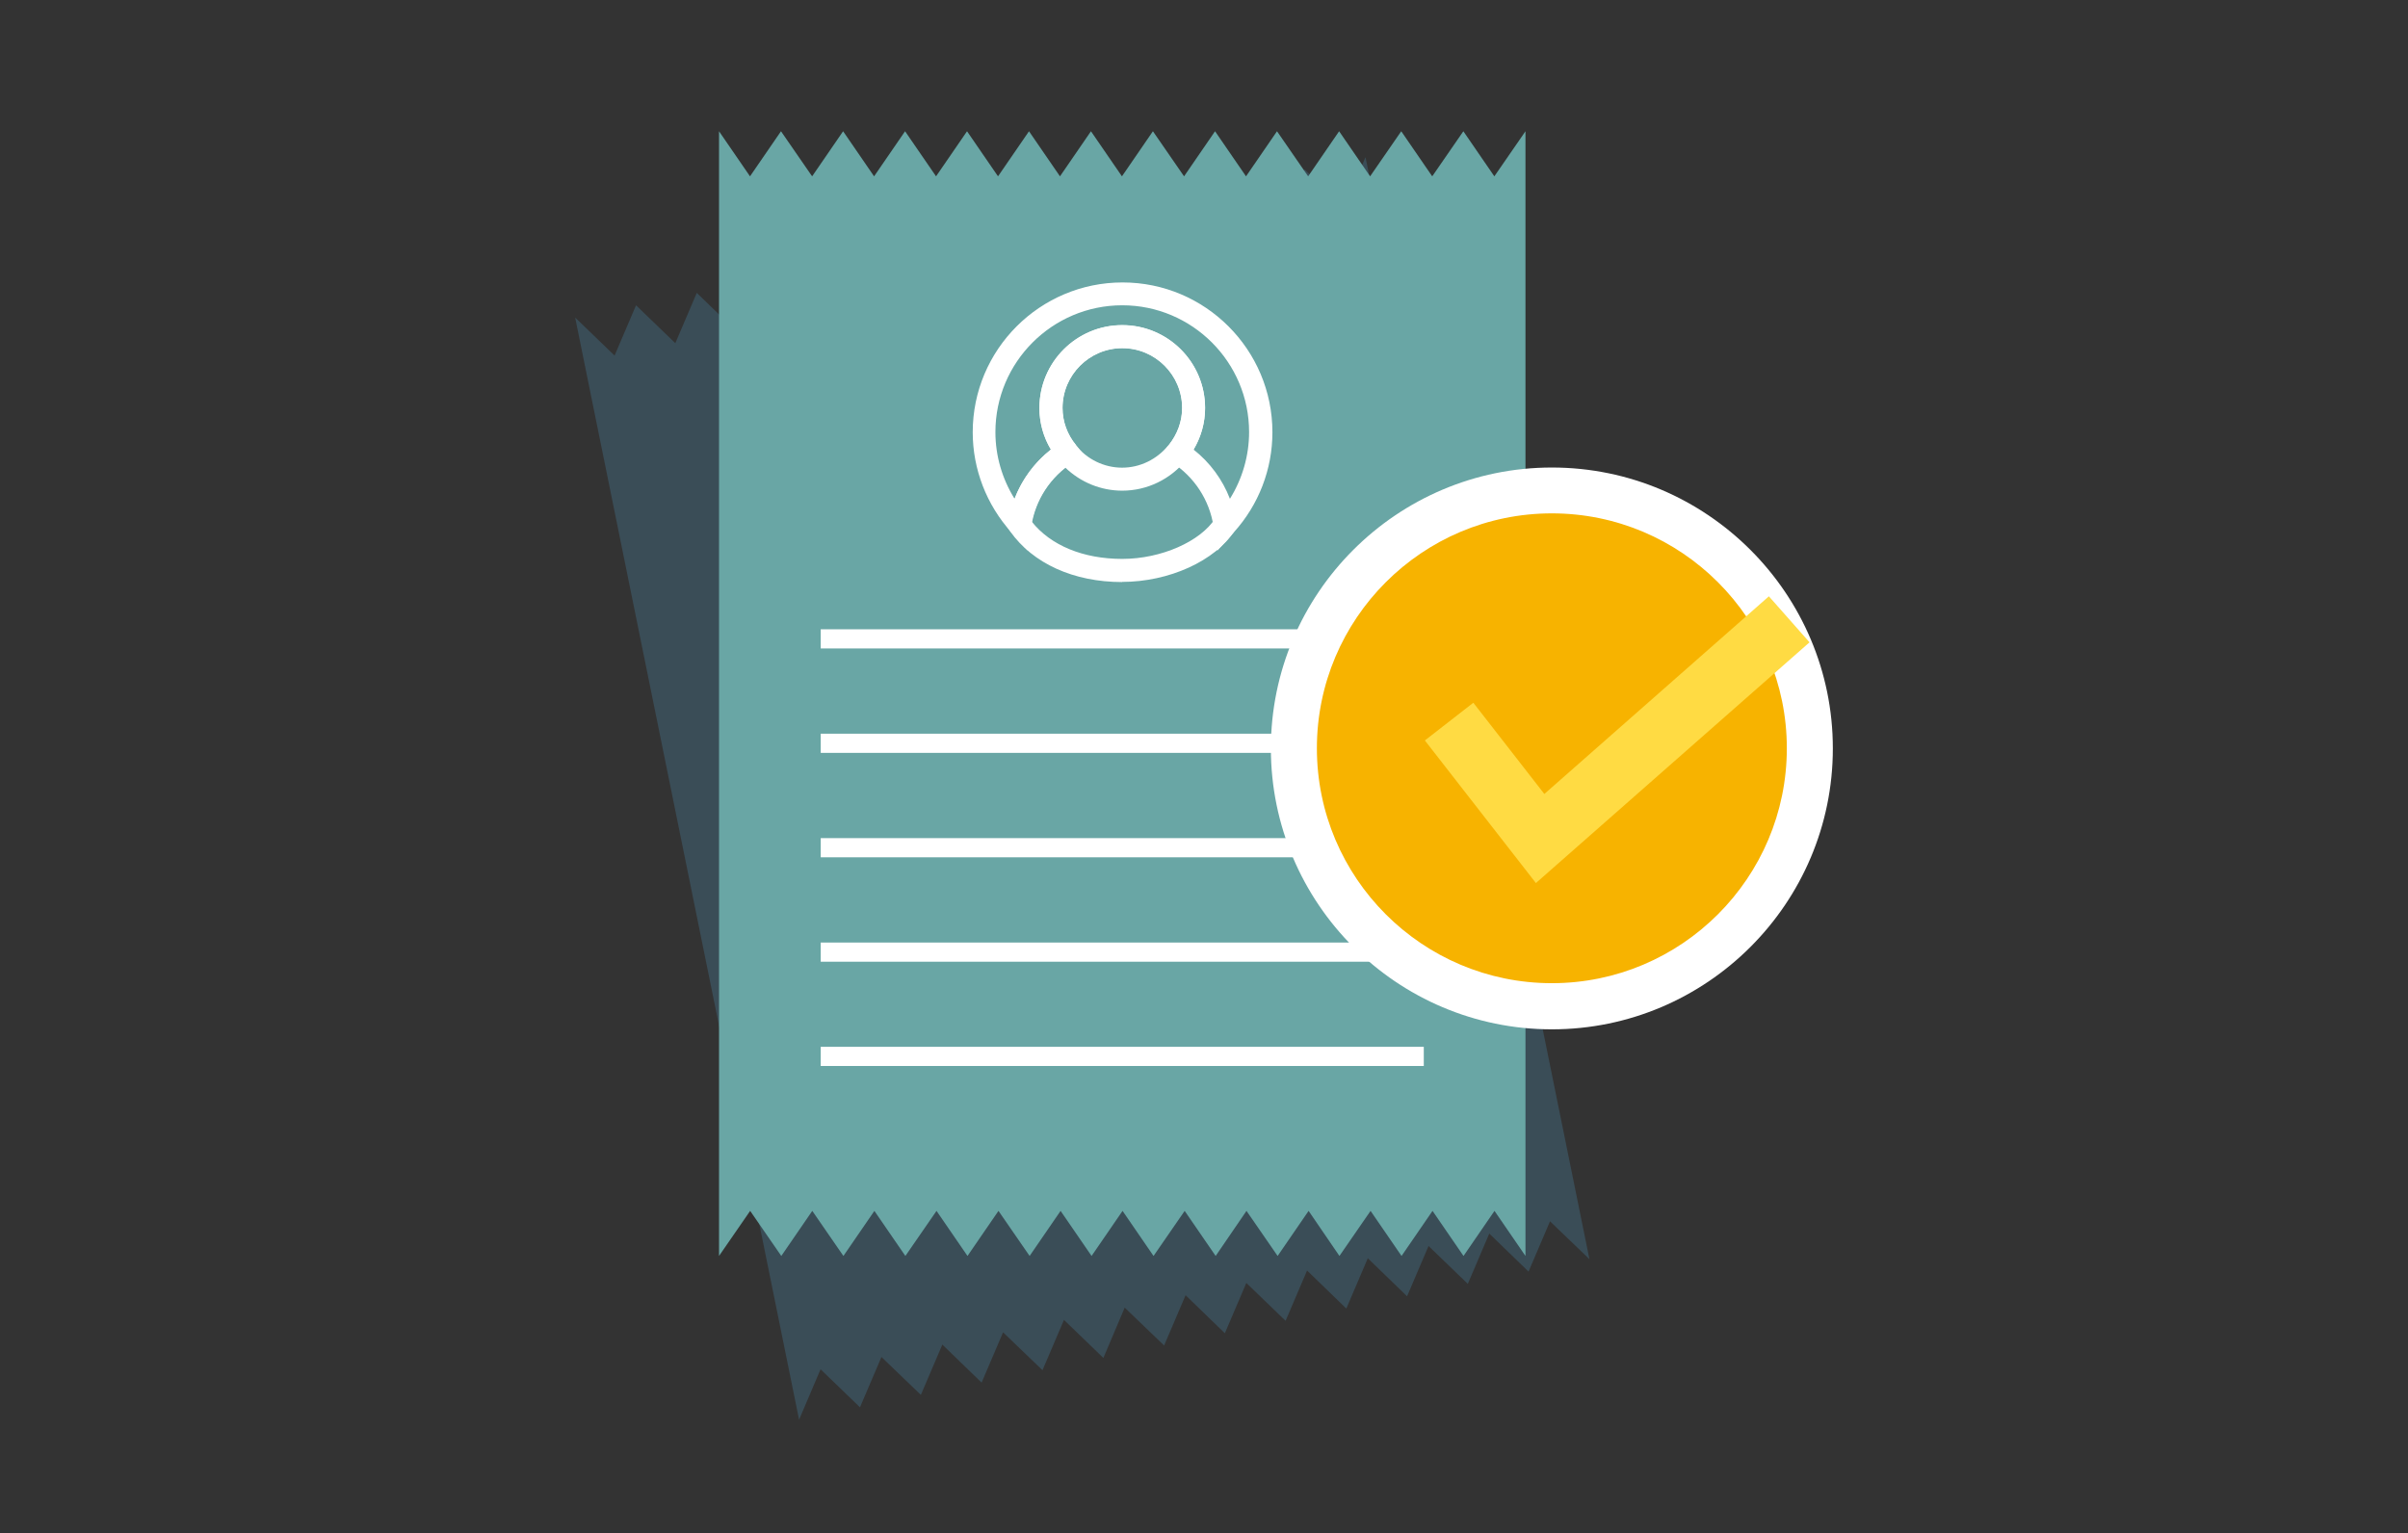
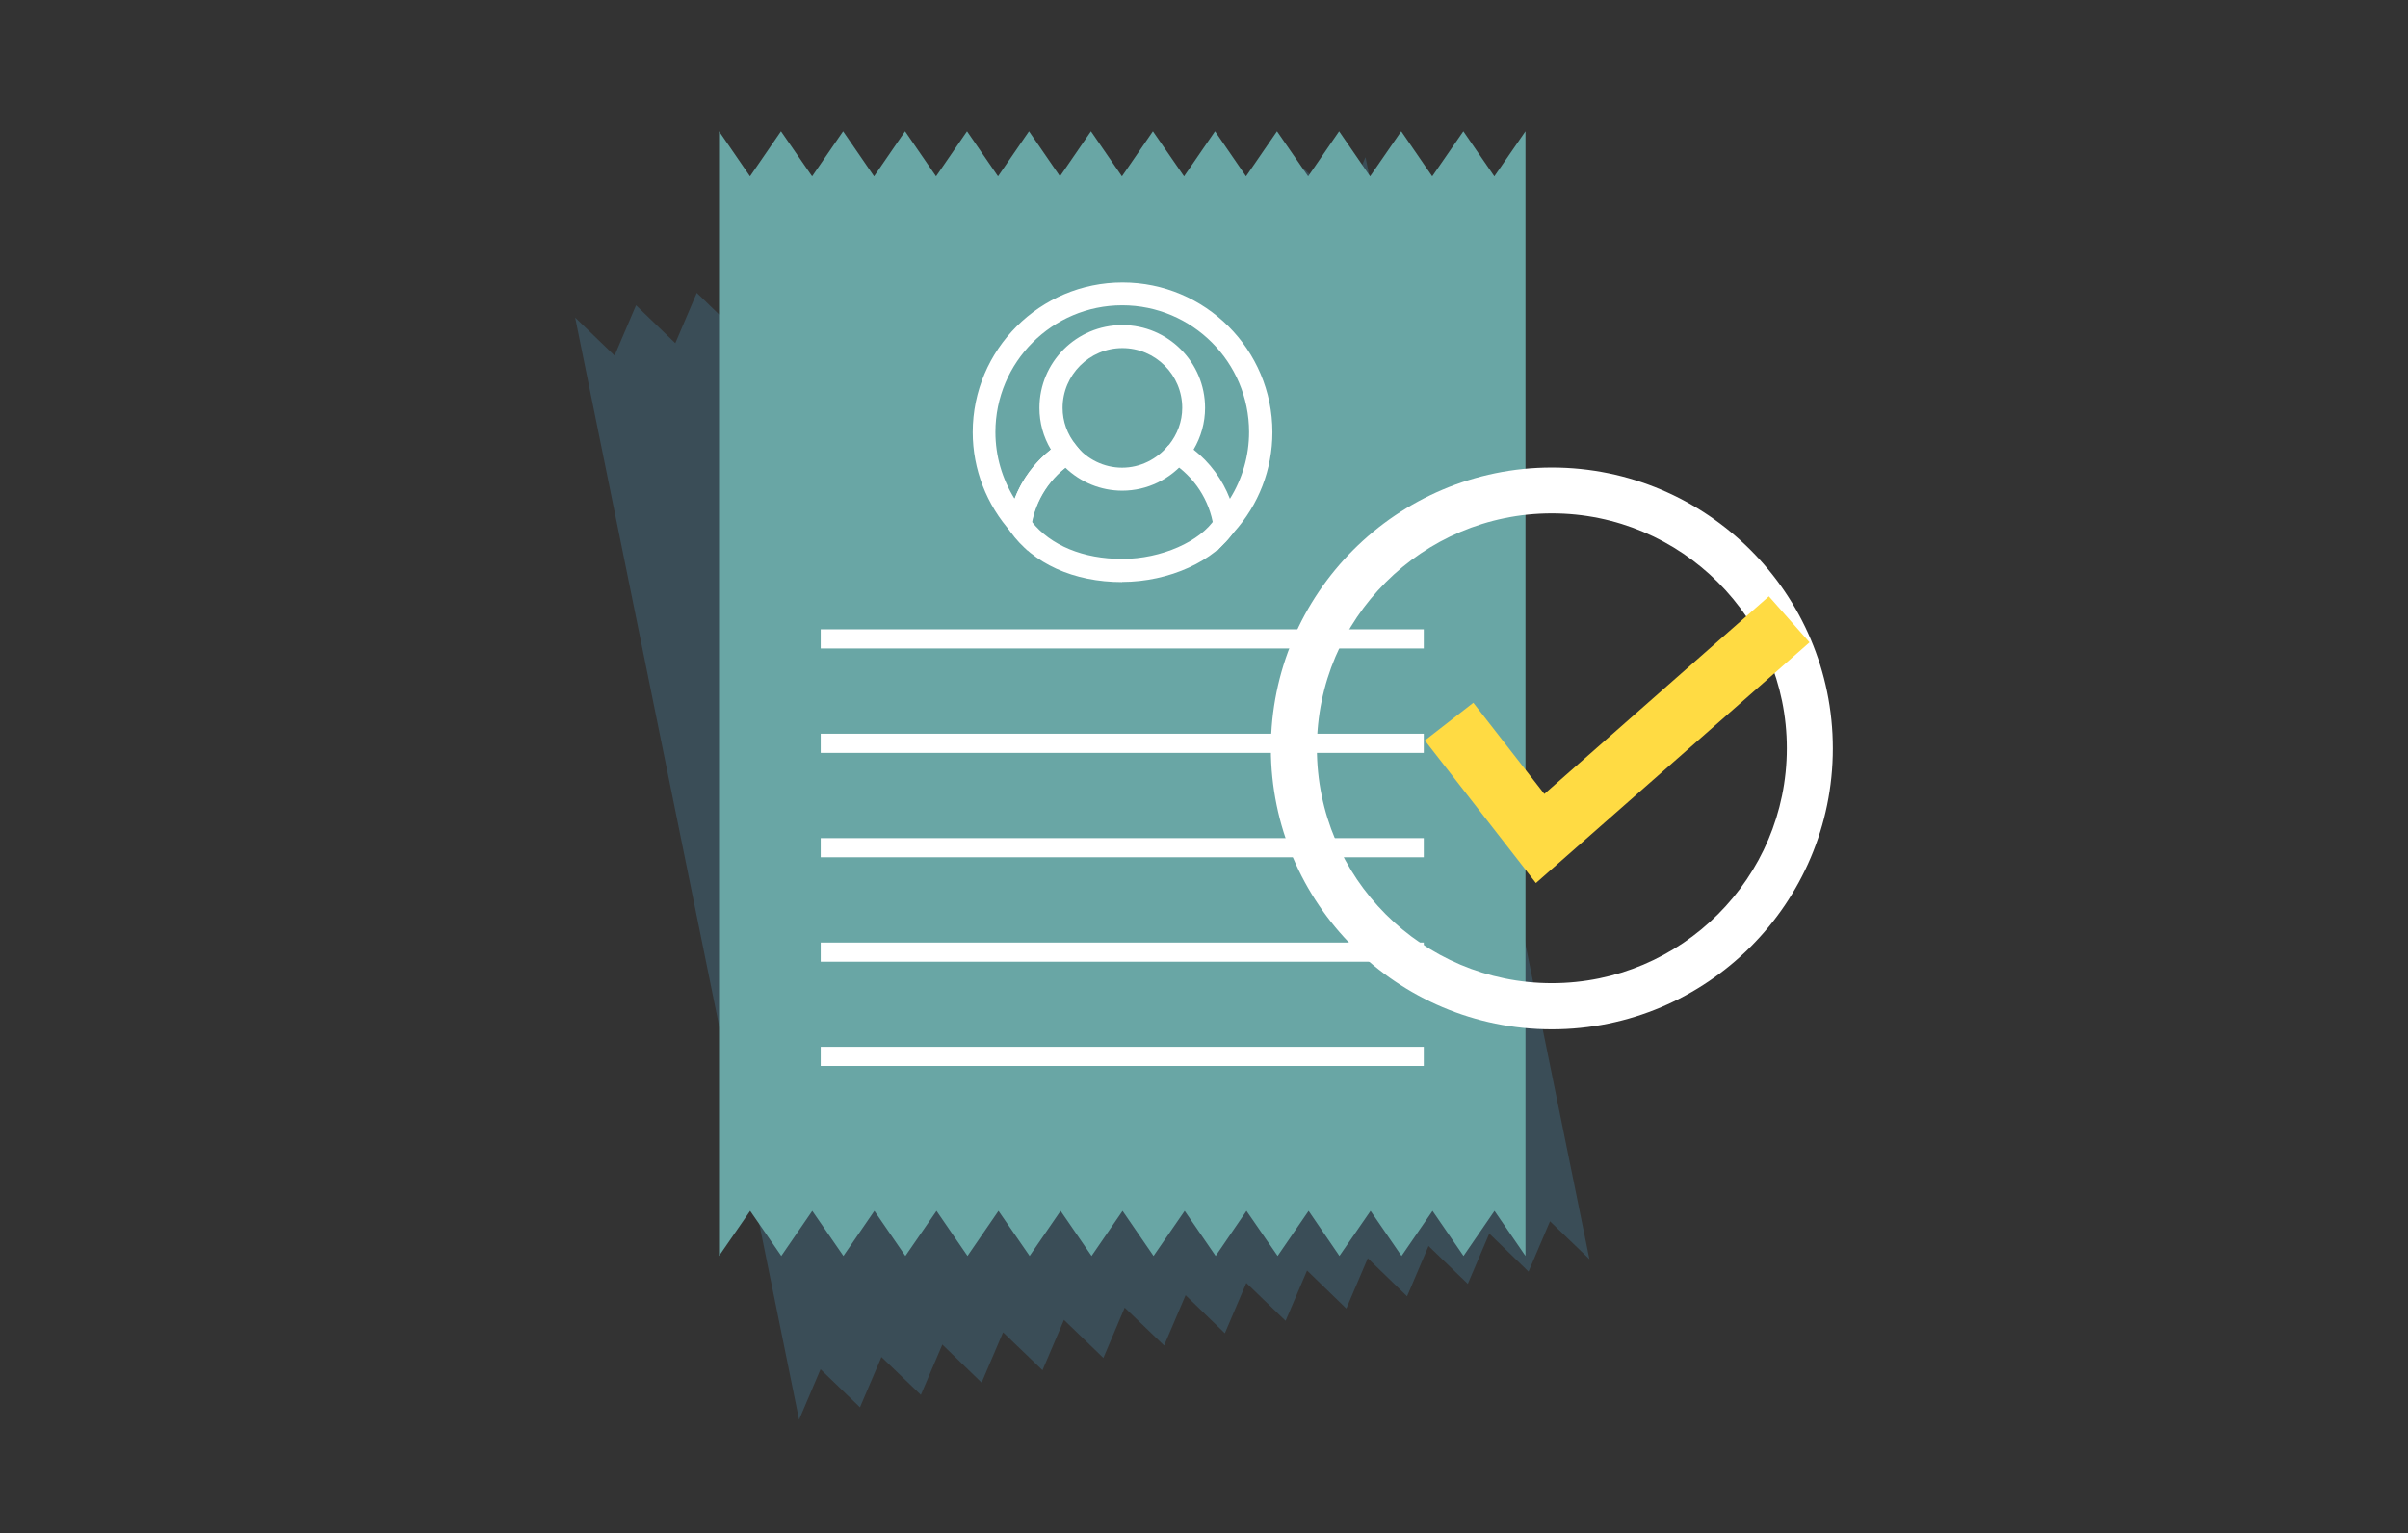
<svg xmlns="http://www.w3.org/2000/svg" id="_圖層_2" viewBox="0 0 157 100">
  <rect x="0" y="0" width="157" height="100" fill="#333333" stroke="none" />
  <defs>
    <style>.cls-1{fill:none;}.cls-2{fill:#f7b300;}.cls-3{fill:#fff;}.cls-4{fill:#69a6a5;}.cls-5{fill:#ffdb43;}.cls-6{fill:#3a4d57;}</style>
  </defs>
  <g id="_圖層_1-2">
    <polygon class="cls-6" points="52.1 92.59 53.5 89.3 56.07 91.78 57.47 88.5 60.04 90.97 61.44 87.69 64 90.17 65.4 86.89 67.97 89.36 69.37 86.08 71.94 88.56 73.33 85.28 75.9 87.75 77.3 84.47 79.86 86.95 81.26 83.67 83.82 86.14 85.22 82.86 87.78 85.34 89.18 82.06 91.74 84.54 93.14 81.26 95.7 83.73 97.1 80.45 99.66 82.93 101.06 79.65 103.63 82.12 89.03 10.25 87.63 13.53 85.06 11.05 83.66 14.34 81.09 11.86 79.69 15.14 77.13 12.67 75.73 15.95 73.16 13.47 71.76 16.75 69.19 14.28 67.8 17.56 65.23 15.08 63.83 18.36 61.27 15.89 59.87 19.17 57.31 16.69 55.91 19.97 53.35 17.49 51.95 20.77 49.39 18.3 47.99 21.58 45.43 19.1 44.03 22.38 41.47 19.91 40.07 23.19 37.5 20.71 52.1 92.59" />
    <polygon class="cls-4" points="46.88 81.91 48.91 78.97 50.94 81.91 52.96 78.97 54.99 81.91 57.01 78.97 59.03 81.91 61.06 78.97 63.08 81.91 65.1 78.97 67.13 81.91 69.15 78.97 71.17 81.91 73.19 78.97 75.21 81.91 77.24 78.97 79.26 81.91 81.27 78.97 83.3 81.91 85.32 78.97 87.33 81.91 89.36 78.97 91.38 81.91 93.4 78.97 95.42 81.91 97.44 78.97 99.46 81.91 99.46 8.56 97.43 11.5 95.41 8.56 93.38 11.5 91.36 8.56 89.33 11.5 87.31 8.56 85.29 11.5 83.26 8.56 81.24 11.5 79.22 8.56 77.2 11.5 75.17 8.56 73.15 11.5 71.13 8.56 69.11 11.5 67.09 8.56 65.07 11.5 63.05 8.56 61.03 11.5 59.01 8.56 56.99 11.5 54.97 8.56 52.95 11.5 50.92 8.56 48.9 11.5 46.88 8.56 46.88 81.91" />
    <rect class="cls-3" x="53.51" y="41.04" width="39.32" height="1.25" />
    <rect class="cls-3" x="53.51" y="47.85" width="39.32" height="1.25" />
    <rect class="cls-3" x="53.51" y="54.66" width="39.32" height="1.25" />
    <rect class="cls-3" x="53.51" y="61.47" width="39.32" height="1.25" />
    <rect class="cls-3" x="53.51" y="68.27" width="39.32" height="1.25" />
    <path class="cls-3" d="M79.36,35.9l-.24-1.57c-.26-1.72-1.26-3.25-2.74-4.19l-.71-.45.53-.66c.57-.71.88-1.55.88-2.43,0-2.15-1.75-3.9-3.9-3.9s-3.9,1.75-3.9,3.9c0,.88.3,1.72.88,2.43l.53.66-.71.45c-1.48.94-2.48,2.46-2.74,4.19l-.24,1.57-1.06-1.18c-1.62-1.8-2.52-4.12-2.52-6.53,0-5.39,4.38-9.77,9.77-9.77s9.77,4.38,9.77,9.77c0,2.41-.89,4.73-2.52,6.53l-1.06,1.18ZM77.82,29.32c1.07.84,1.89,1.96,2.37,3.21.81-1.3,1.25-2.81,1.25-4.35,0-4.56-3.71-8.27-8.27-8.27s-8.27,3.71-8.27,8.27c0,1.55.44,3.05,1.25,4.35.48-1.26,1.3-2.37,2.37-3.21-.5-.83-.75-1.76-.75-2.72,0-2.98,2.42-5.4,5.4-5.4s5.4,2.42,5.4,5.4c0,.96-.26,1.89-.75,2.72Z" />
-     <path class="cls-3" d="M68.98,29.98c-.79-.98-1.21-2.15-1.21-3.37,0-2.98,2.42-5.4,5.4-5.4s5.4,2.42,5.4,5.4c0,1.22-.42,2.39-1.21,3.37l-1.17-.94c.57-.71.88-1.55.88-2.43,0-2.15-1.75-3.9-3.9-3.9s-3.9,1.75-3.9,3.9c0,.88.3,1.72.88,2.43l-1.17.94Z" />
    <path class="cls-3" d="M73.17,37.96c-3.17,0-5.83-1.21-7.31-3.31l-.17-.25.04-.3c.33-2.16,1.58-4.06,3.42-5.23l.56-.36.42.52c.75.93,1.86,1.47,3.03,1.47s2.27-.54,3.03-1.47l1.17.94c-1.04,1.29-2.57,2.03-4.19,2.03-1.39,0-2.71-.54-3.72-1.51-1.12.88-1.9,2.13-2.18,3.53,1.23,1.55,3.35,2.43,5.9,2.43s5.1-1.14,6.06-2.64l1.26.81c-1.26,1.96-4.27,3.33-7.33,3.33Z" />
-     <circle class="cls-2" cx="101.18" cy="48.8" r="16.82" />
    <path class="cls-3" d="M101.18,67.13c-10.1,0-18.32-8.22-18.32-18.32s8.22-18.32,18.32-18.32,18.32,8.22,18.32,18.32-8.22,18.32-18.32,18.32ZM101.18,33.48c-8.45,0-15.32,6.87-15.32,15.32s6.87,15.32,15.32,15.32,15.32-6.87,15.32-15.32-6.87-15.32-15.32-15.32Z" />
    <polygon class="cls-5" points="100.14 57.59 92.9 48.29 96.06 45.83 100.69 51.78 115.33 38.89 117.98 41.89 100.14 57.59" />
    <rect class="cls-1" width="157" height="100" />
  </g>
</svg>